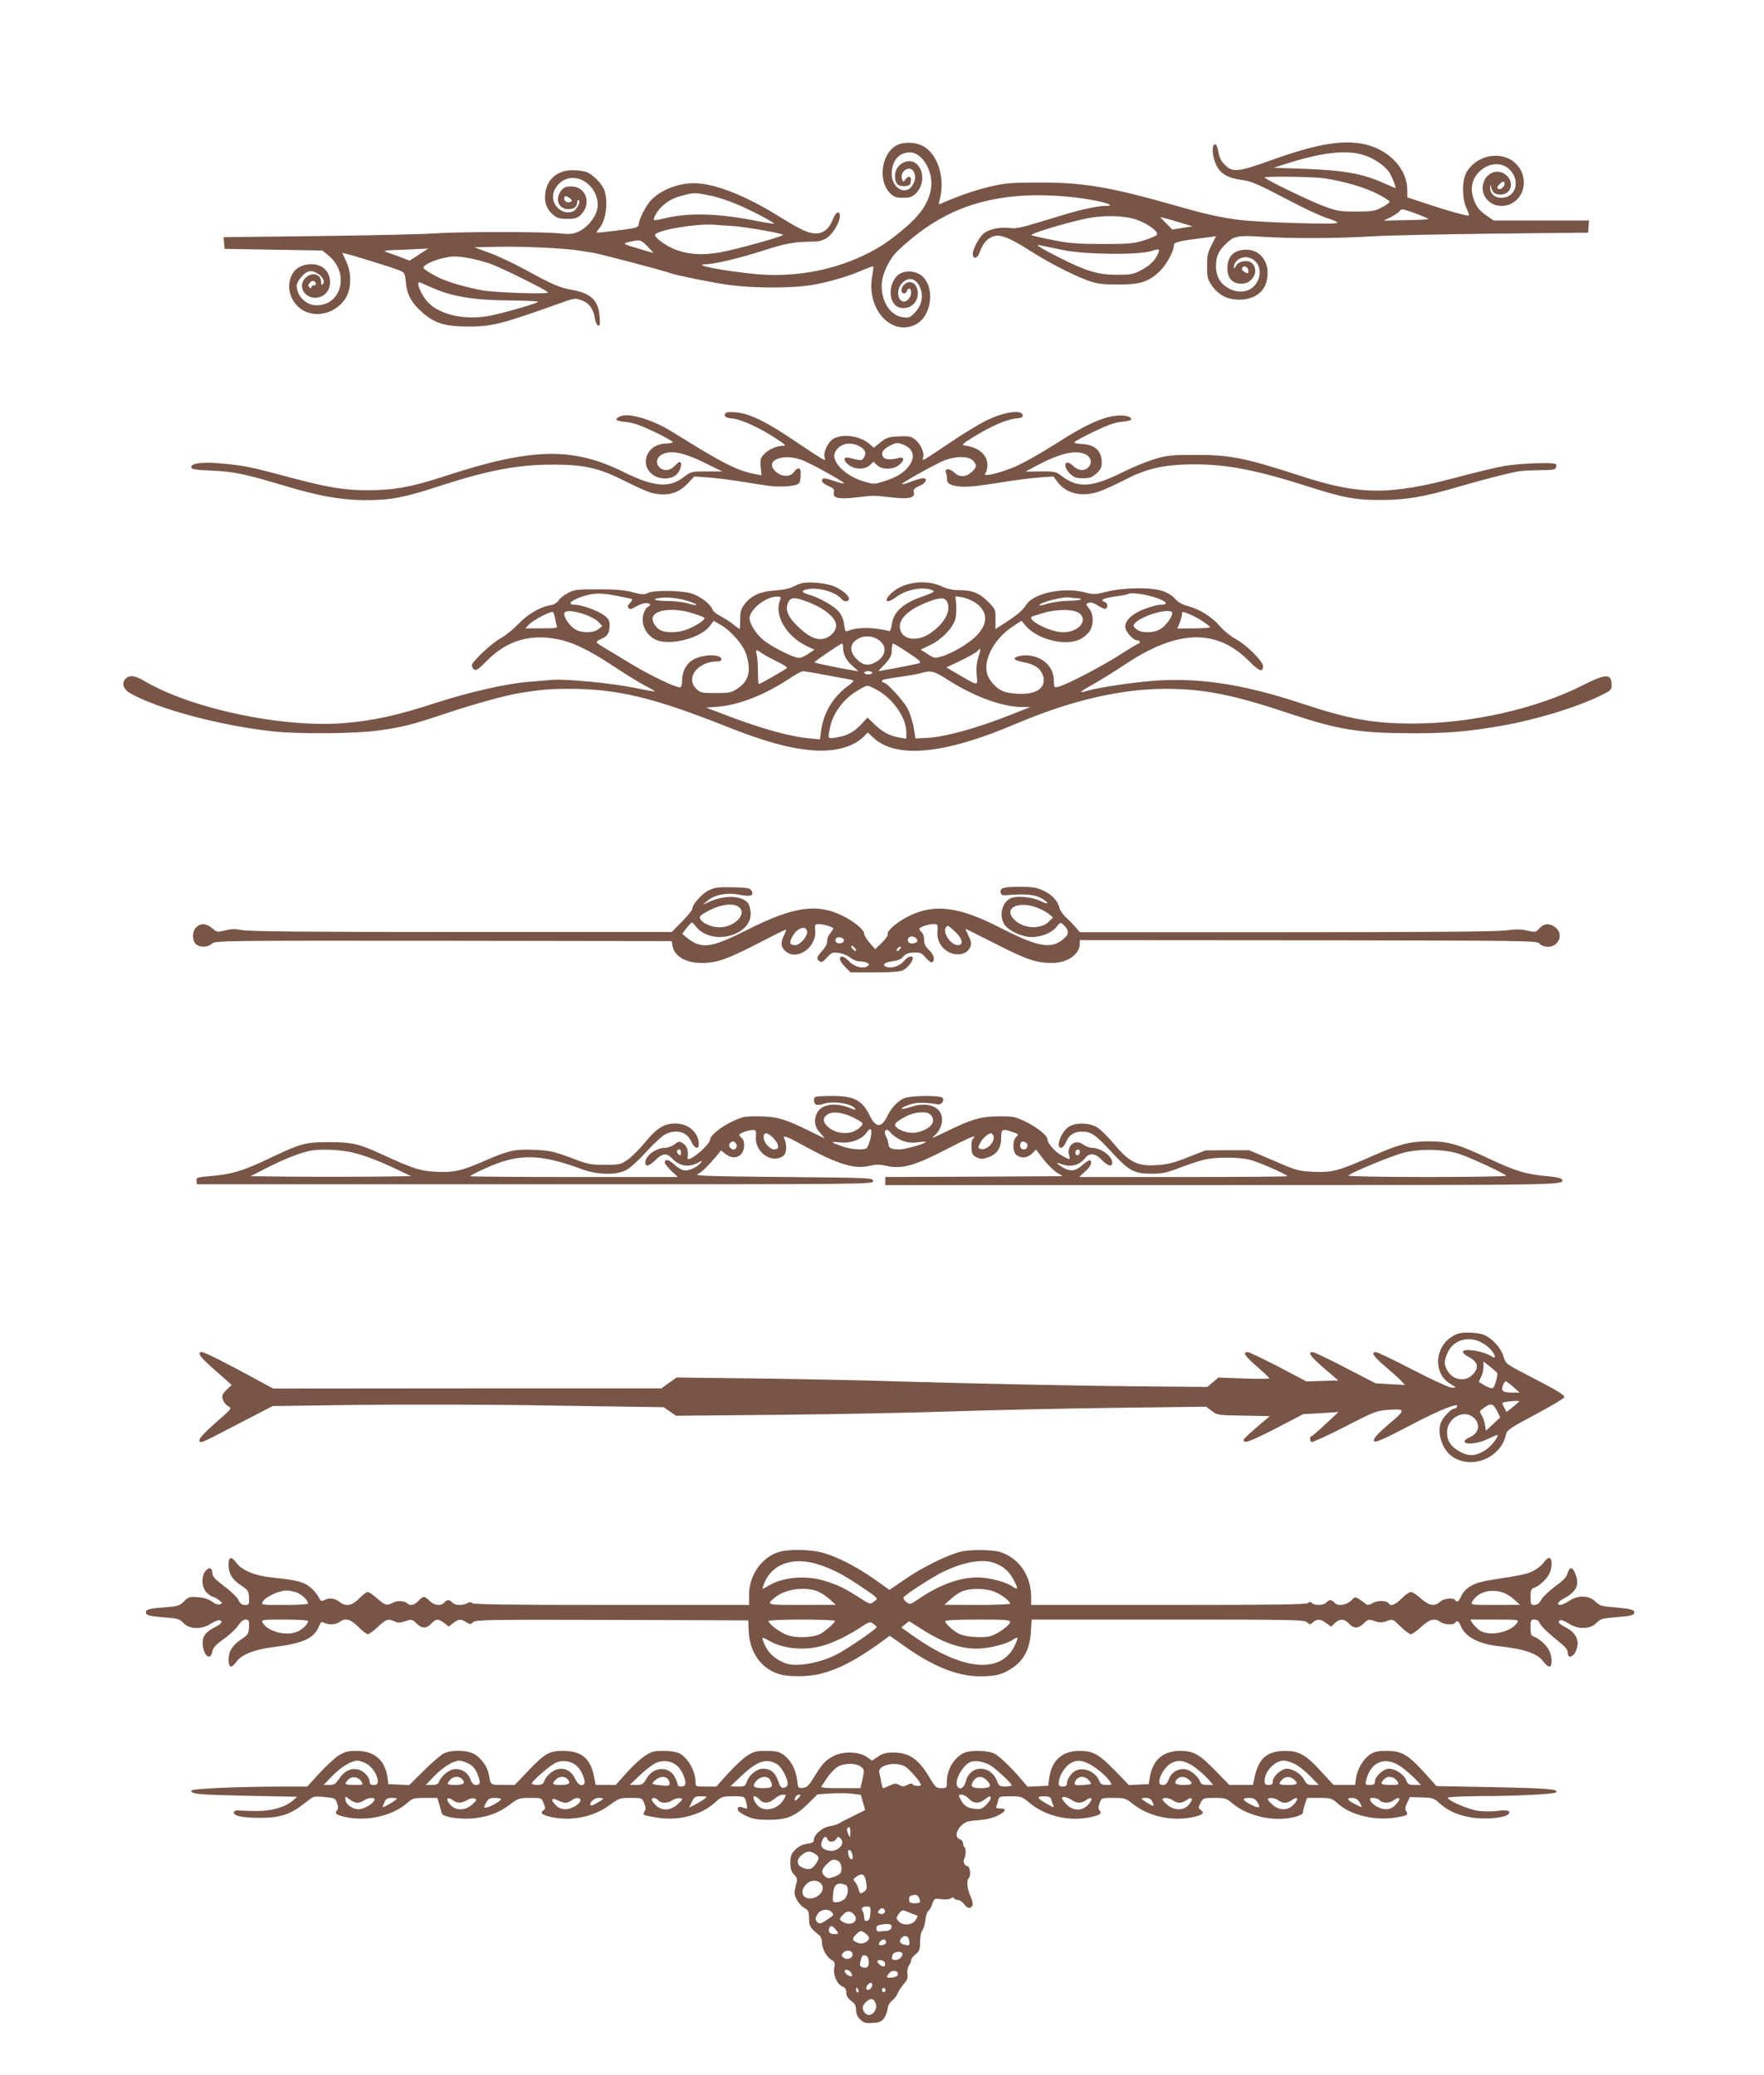
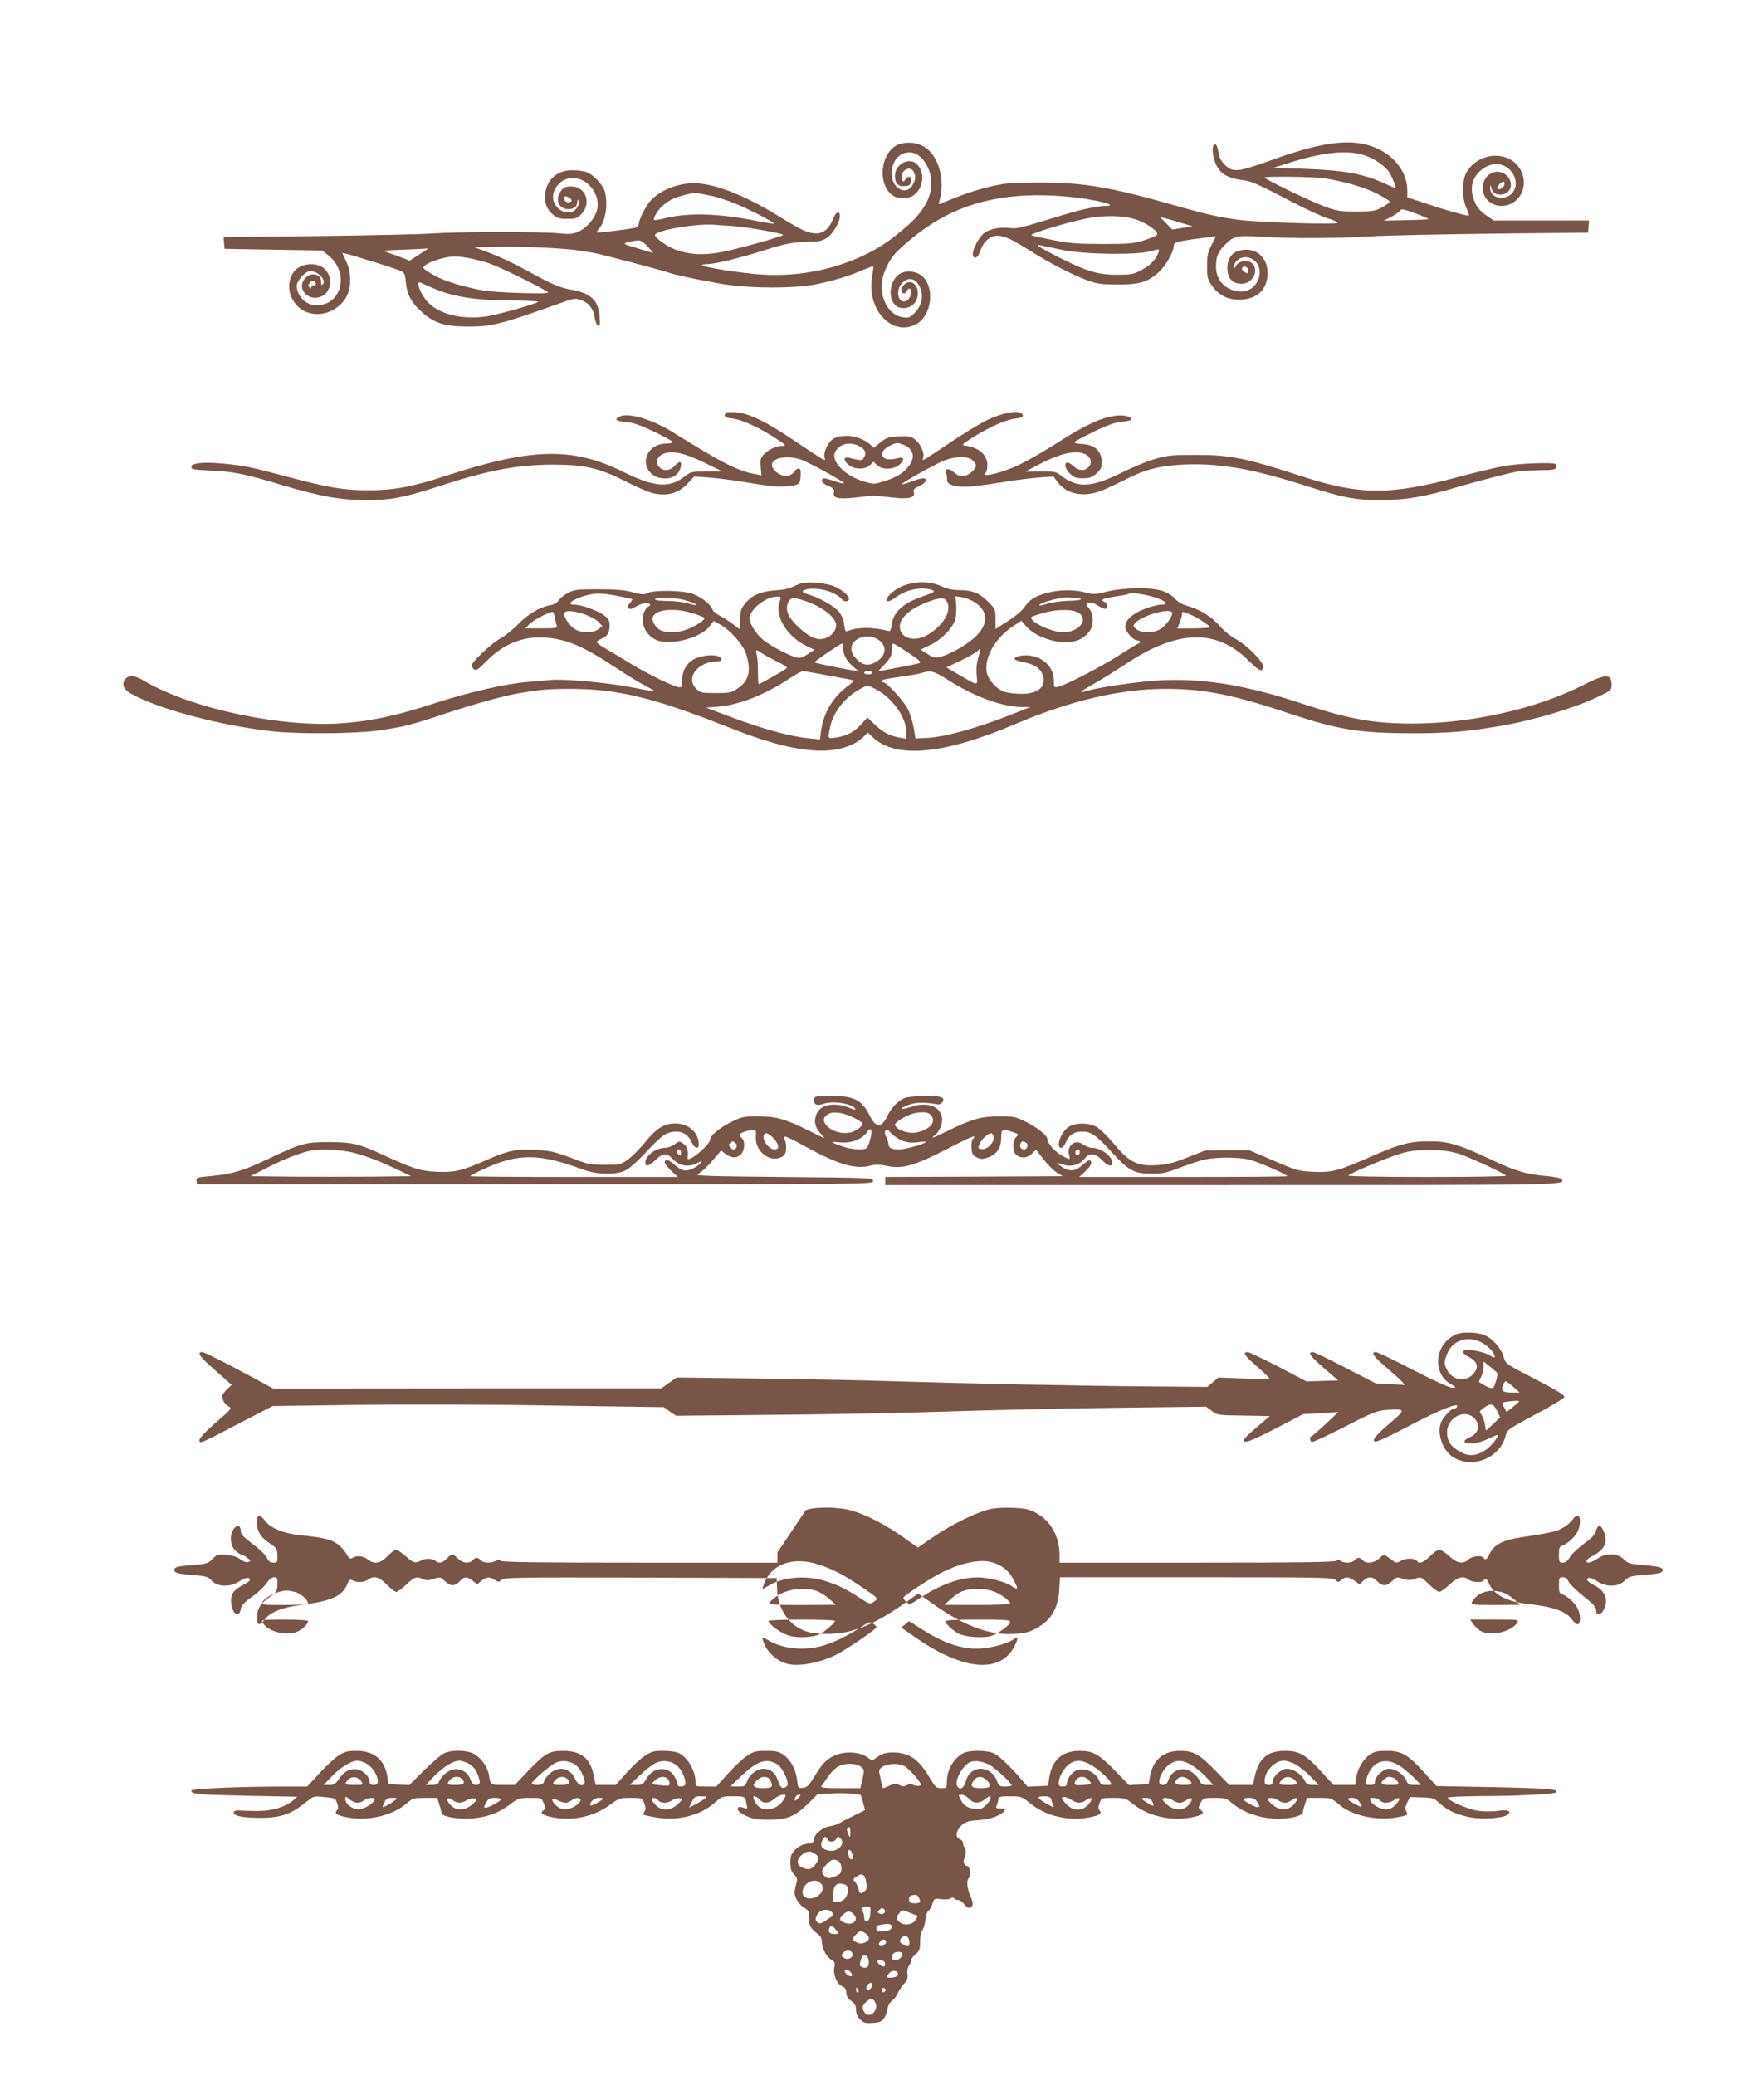
<svg xmlns="http://www.w3.org/2000/svg" version="1.0" width="1088pt" height="1280pt" viewBox="0 0 1088 1280" preserveAspectRatio="xMidYMid meet">
  <g transform="translate(0,1280) scale(0.1,-0.1)" fill="#795548" stroke="none">
    <path d="M5522 11899 c-88 -57 -106 -217 -32 -291 24 -23 37 -28 80 -28 43 0 56 5 80 28 52 52 51 145 -2 185 -49 37 -128 -10 -128 -76 0 -49 19 -69 60 -65 30 2 35 7 38 31 4 31 -14 36 -34 10 -12 -17 -13 -17 -20 0 -19 51 51 94 73 45 13 -28 9 -52 -11 -84 -41 -62 -126 -14 -126 72 0 82 44 134 112 134 72 0 140 -106 132 -206 -7 -86 -54 -165 -150 -249 -105 -91 -172 -136 -277 -185 -198 -92 -428 -131 -652 -111 -200 19 -408 59 -310 61 54 1 207 38 355 85 138 45 191 54 316 55 26 0 54 9 75 23 36 24 79 96 79 134 0 39 -26 26 -44 -22 -22 -56 -57 -85 -105 -85 -46 1 -90 21 -226 105 -210 131 -401 205 -525 205 -97 0 -203 -41 -263 -103 -31 -31 -77 -121 -77 -149 0 -10 -10 -20 -22 -23 -38 -9 -233 -33 -237 -29 -2 2 4 13 13 23 41 45 58 154 36 231 -11 40 -71 104 -113 119 -16 6 -54 11 -86 11 -93 0 -159 -56 -168 -144 -7 -55 9 -98 49 -131 24 -20 40 -25 87 -25 49 0 62 4 84 26 68 67 32 174 -59 174 -34 0 -47 -5 -63 -26 -40 -51 -16 -114 43 -114 36 0 56 15 56 43 0 10 4 15 10 12 13 -8 -14 -61 -35 -69 -35 -13 -67 -5 -96 23 -77 77 17 210 127 179 83 -22 139 -119 115 -198 -16 -53 -66 -109 -116 -130 -33 -14 -55 -16 -120 -9 -112 11 -624 10 -775 -1 -69 -5 -387 -12 -708 -16 l-583 -7 3 -36 3 -36 302 -5 301 -5 38 -31 c131 -106 83 -307 -74 -307 -65 0 -122 57 -122 122 0 24 44 78 71 86 46 15 118 -50 89 -79 -7 -7 -10 -2 -10 17 0 52 -68 62 -103 15 -47 -63 27 -139 104 -107 65 26 74 126 17 174 -52 44 -154 29 -190 -27 -38 -59 -31 -140 18 -196 78 -92 231 -74 304 36 37 57 40 153 7 226 l-26 56 27 -6 c49 -12 282 -84 321 -100 37 -15 38 -17 44 -73 6 -75 34 -128 97 -184 78 -70 141 -90 280 -91 153 -1 208 13 575 144 85 31 92 32 129 19 48 -17 74 -50 84 -108 4 -25 13 -46 21 -49 11 -4 13 8 9 57 -7 98 -53 142 -169 163 -76 13 -123 33 -292 126 -70 38 -169 85 -220 103 l-92 34 165 3 c140 3 405 -10 487 -24 12 -2 51 -9 86 -14 48 -9 408 -103 476 -126 45 -15 244 -55 346 -70 159 -23 408 -23 534 0 104 19 221 54 306 92 32 13 59 23 61 21 2 -2 -1 -28 -6 -58 -39 -202 117 -377 268 -300 96 49 121 220 43 295 -40 39 -117 42 -155 7 -50 -47 -58 -139 -15 -182 28 -28 84 -25 114 6 45 44 28 135 -25 135 -24 0 -50 -26 -50 -51 0 -22 25 -26 34 -4 9 24 26 18 26 -9 0 -26 -23 -56 -44 -56 -42 0 -50 77 -11 115 40 41 87 28 111 -31 21 -50 9 -108 -32 -151 -31 -32 -38 -35 -75 -30 -76 10 -132 94 -131 195 0 67 45 163 99 215 223 211 445 313 741 338 139 12 329 1 472 -27 94 -19 125 -34 68 -34 -47 0 -150 -22 -258 -55 -276 -84 -284 -87 -335 -81 -60 6 -119 -6 -154 -31 -30 -22 -71 -97 -71 -130 0 -32 28 -29 40 5 20 53 35 75 65 94 50 31 103 14 249 -79 104 -67 262 -149 347 -180 65 -24 89 -27 194 -28 138 0 189 16 259 83 40 39 86 122 86 158 0 21 24 27 208 50 l52 7 -27 -54 c-24 -45 -28 -66 -28 -130 0 -70 3 -82 30 -121 44 -62 103 -90 182 -86 93 6 151 56 160 141 11 94 -46 167 -130 167 -75 0 -116 -40 -117 -113 0 -63 31 -97 88 -97 68 0 110 80 66 125 -25 25 -85 16 -101 -15 -7 -14 -13 -19 -13 -12 0 46 51 78 99 61 60 -21 79 -93 41 -154 -34 -55 -103 -69 -169 -35 -53 27 -81 74 -81 139 0 60 15 93 62 138 50 48 69 52 219 43 181 -12 467 -11 674 2 94 6 433 13 755 17 l585 6 3 38 3 37 -294 0 -294 0 -38 26 c-52 35 -72 61 -89 116 -18 59 -6 114 36 157 58 59 142 65 191 13 67 -70 35 -172 -54 -172 -41 0 -70 27 -68 65 1 20 1 20 6 0 8 -33 24 -45 59 -45 61 0 85 70 39 115 -48 49 -125 26 -146 -44 -21 -71 34 -141 111 -141 111 0 175 123 117 225 -67 118 -252 111 -330 -14 -31 -50 -31 -167 -1 -228 13 -27 17 -43 10 -43 -20 0 -157 39 -268 77 l-108 36 0 42 c0 122 -93 233 -232 277 -140 43 -312 17 -613 -92 -198 -71 -232 -75 -280 -27 -24 24 -35 46 -40 80 -5 30 -12 47 -21 47 -23 0 -17 -79 9 -130 26 -53 70 -78 156 -90 63 -9 85 -18 321 -141 80 -42 173 -84 207 -95 35 -10 63 -23 63 -28 0 -13 -483 2 -610 18 -122 17 -200 34 -365 81 -423 121 -590 150 -860 149 -182 0 -210 -2 -312 -26 -93 -22 -195 -58 -302 -105 -11 -5 -13 -1 -7 18 39 135 -8 290 -103 339 -53 27 -126 26 -169 -1z m2884 -54 c66 -19 138 -68 164 -110 19 -31 43 -95 36 -95 -2 0 -32 13 -68 29 -131 60 -251 81 -498 90 l-185 6 75 24 c218 70 370 88 476 56z m-236 -145 c121 -19 245 -55 324 -95 43 -22 78 -44 77 -50 0 -5 -22 -21 -49 -35 -42 -22 -59 -25 -157 -25 -99 0 -119 3 -197 32 -85 31 -368 168 -368 178 0 9 304 5 370 -5z m1110 -34 c0 -19 -27 -39 -40 -31 -8 5 -6 13 6 26 20 22 34 25 34 5z m-4902 -72 c42 -8 115 -32 162 -52 89 -37 227 -109 234 -121 2 -3 -46 4 -107 16 -229 47 -422 52 -565 17 -35 -9 -66 -14 -68 -11 -8 8 22 60 48 83 39 36 71 53 128 68 71 19 76 19 168 0z m-863 -17 c13 -10 15 -16 6 -21 -17 -11 -41 0 -41 19 0 19 11 19 35 2z m5217 -94 c43 -16 78 -31 78 -34 0 -3 -62 -6 -137 -7 l-138 -3 42 21 c23 12 47 28 54 36 15 18 10 19 101 -13z m-1712 -42 c65 -24 127 -72 116 -89 -4 -6 -39 -22 -79 -34 -64 -21 -92 -23 -257 -23 -153 0 -206 4 -305 24 -66 13 -126 27 -133 30 -15 8 208 76 338 103 111 23 244 19 320 -11z m265 -16 l70 -21 -62 -10 -62 -10 -38 38 -38 39 30 -7 c17 -4 62 -17 100 -29z m-2768 -19 c80 -5 313 -46 313 -55 0 -9 -286 -89 -385 -107 -108 -20 -196 -15 -278 16 -54 20 -127 72 -127 90 0 28 245 71 360 64 25 -2 77 -6 117 -8z m-523 -126 c21 -22 37 -40 35 -40 -2 0 -47 13 -99 29 -97 29 -97 29 -25 44 42 9 51 6 89 -33z m2561 -22 c142 -29 469 -32 548 -6 50 17 55 13 33 -30 -19 -36 -51 -65 -106 -93 -38 -20 -60 -24 -140 -24 -117 0 -190 22 -358 107 -121 61 -158 86 -112 74 14 -3 75 -16 135 -28z m-3929 -1 c-10 -7 -37 -24 -59 -39 l-41 -26 -45 18 c-25 9 -64 24 -86 31 -39 14 -35 14 100 19 77 3 142 7 145 7 3 1 -3 -4 -14 -10z m276 -51 c40 -8 98 -24 128 -35 85 -33 350 -165 350 -175 0 -12 -328 -1 -405 13 -124 24 -223 54 -290 89 -38 21 -71 42 -73 49 -4 15 49 43 113 59 67 16 90 16 177 0z m4798 -77 c0 -17 -3 -18 -20 -9 -20 11 -25 22 -14 33 11 11 34 -5 34 -24z m-5752 -77 c2 -7 -3 -12 -12 -12 -9 0 -16 -5 -16 -12 0 -9 -3 -9 -12 0 -8 8 -8 15 2 27 14 17 31 16 38 -3z m727 -31 c119 -51 254 -73 462 -74 101 -1 183 -5 183 -8 0 -8 -195 -65 -290 -85 -148 -31 -304 -1 -383 74 -48 45 -89 144 -54 129 6 -3 44 -19 82 -36z" />
    <path d="M4478 10254 c-19 -19 -5 -32 41 -36 56 -6 164 -55 266 -122 61 -40 67 -46 42 -46 -39 0 -88 -23 -116 -53 -20 -22 -23 -33 -19 -77 l5 -52 -36 7 c-113 21 -200 65 -511 259 -122 77 -272 122 -324 98 -41 -18 -31 -29 34 -35 45 -4 89 -19 175 -60 63 -31 115 -59 115 -64 0 -4 -21 -9 -46 -9 -111 -4 -162 -122 -82 -189 42 -35 118 -35 153 0 24 23 35 75 17 75 -5 0 -19 -11 -32 -25 -28 -30 -70 -33 -95 -5 -24 27 -13 64 25 80 54 23 130 7 253 -53 l112 -55 -96 0 c-94 0 -96 0 -142 -35 -90 -69 -184 -61 -372 32 -313 155 -566 149 -1095 -24 -207 -68 -319 -89 -480 -89 -150 0 -249 17 -500 84 -217 58 -262 68 -391 80 -122 12 -199 4 -199 -20 0 -15 16 -18 128 -23 135 -6 202 -20 456 -96 213 -63 339 -85 491 -86 154 0 235 15 450 85 303 99 487 134 705 134 195 0 284 -20 450 -104 63 -32 133 -63 155 -69 93 -25 167 -7 226 56 l41 44 86 -6 c48 -4 139 -15 202 -25 184 -30 192 -31 250 -31 30 0 69 4 85 9 27 8 30 13 33 55 2 36 -1 47 -12 47 -8 0 -19 -6 -23 -14 -24 -40 -78 -42 -120 -3 -72 66 45 114 165 69 54 -21 248 -128 257 -142 3 -5 -20 0 -51 10 -69 24 -84 25 -84 4 0 -9 17 -23 40 -32 32 -14 38 -21 33 -39 -8 -36 29 -44 139 -31 110 13 99 13 216 0 114 -13 150 -3 137 38 -3 10 9 21 35 32 41 17 55 48 23 48 -10 0 -42 -9 -72 -20 -29 -12 -55 -19 -58 -16 -6 5 179 109 252 142 72 31 156 33 185 4 26 -26 25 -42 -3 -68 -38 -36 -78 -38 -111 -7 -31 29 -63 27 -51 -3 4 -9 7 -27 6 -40 -1 -27 30 -41 97 -44 51 -1 96 4 272 32 63 10 154 21 201 25 l86 6 28 -37 c54 -70 151 -92 256 -55 30 10 99 42 154 70 129 67 227 91 380 96 225 7 415 -28 750 -135 223 -71 297 -85 455 -84 151 0 267 20 467 79 150 44 336 92 388 99 22 3 80 5 128 6 69 0 89 3 94 15 3 9 3 19 -1 22 -12 13 -223 5 -316 -11 -52 -9 -180 -40 -285 -68 -424 -114 -609 -113 -975 7 -340 111 -437 130 -650 129 -149 0 -173 -3 -253 -27 -48 -15 -131 -49 -185 -76 -198 -99 -283 -105 -387 -25 -33 25 -42 27 -128 26 l-92 -1 61 33 c146 78 242 102 304 76 38 -16 49 -53 25 -80 -25 -28 -64 -25 -96 6 -50 48 -69 2 -20 -47 25 -24 37 -29 80 -29 42 0 56 5 83 29 26 23 33 37 33 68 0 74 -43 112 -131 115 -23 1 -40 6 -37 11 3 5 58 35 121 65 82 40 131 57 169 60 29 3 56 8 58 13 11 17 -38 31 -90 25 -86 -9 -194 -58 -360 -165 -117 -74 -227 -136 -285 -158 -101 -40 -187 -56 -162 -31 7 7 12 29 12 49 0 64 -54 110 -140 121 -21 3 -14 10 50 50 108 67 205 110 262 116 38 4 48 8 46 21 -7 37 -121 20 -233 -37 -38 -19 -135 -78 -215 -132 -184 -123 -174 -117 -166 -92 9 28 -16 84 -50 111 -25 20 -38 22 -101 19 -63 -3 -76 -7 -113 -37 l-41 -33 -22 20 c-58 53 -169 70 -228 35 -32 -19 -63 -85 -53 -115 5 -18 4 -19 -18 -7 -12 7 -86 55 -163 107 -172 117 -279 170 -360 178 -33 3 -63 3 -67 -2z m830 -211 c30 -19 36 -36 22 -63 -12 -23 -18 -23 -92 -4 -37 9 -38 -17 -2 -45 36 -28 100 -28 130 0 l22 21 21 -21 c29 -29 99 -29 135 0 36 28 35 54 -1 44 -53 -13 -85 -11 -97 8 -15 23 1 47 47 70 31 16 43 17 69 8 72 -25 88 -78 43 -137 -32 -42 -77 -69 -153 -93 -62 -19 -63 -19 -127 0 -115 35 -203 126 -174 181 28 54 98 68 157 31z" />
    <path d="M4940 9201 c-14 -4 -39 -15 -55 -23 -17 -9 -64 -18 -105 -20 -89 -6 -146 -31 -187 -84 -23 -30 -27 -47 -28 -95 0 -33 -1 -59 -3 -59 -2 0 -20 13 -40 29 -20 16 -56 39 -79 51 -23 12 -45 29 -48 39 -9 30 -68 78 -120 97 -61 23 -245 26 -283 5 -19 -10 -34 -9 -90 6 -50 13 -103 18 -212 18 -131 0 -149 -2 -187 -23 -24 -12 -50 -33 -58 -46 -9 -14 -29 -26 -49 -29 -64 -10 -142 -56 -200 -117 -31 -32 -80 -72 -108 -87 -55 -30 -178 -145 -178 -167 0 -8 6 -19 14 -25 12 -10 26 -1 78 52 104 106 224 154 363 144 132 -10 233 -53 437 -188 68 -45 149 -95 182 -111 32 -16 56 -31 55 -33 -2 -1 -56 8 -119 21 -143 30 -433 58 -520 50 -36 -3 -99 -9 -140 -12 -132 -10 -359 -61 -570 -129 -239 -78 -386 -110 -563 -125 -377 -32 -944 87 -1236 259 -58 35 -92 39 -116 15 -27 -28 -15 -66 30 -91 168 -96 555 -199 875 -234 165 -18 507 -15 655 5 153 22 201 34 417 106 164 55 366 111 448 124 140 23 191 27 315 27 291 0 515 -54 955 -228 235 -94 388 -137 530 -150 140 -14 261 17 328 84 l24 25 32 -30 c141 -134 439 -106 881 83 339 144 647 216 925 216 237 0 418 -36 775 -156 293 -97 419 -117 745 -118 220 0 339 10 538 44 217 37 466 112 619 186 68 33 73 37 73 67 0 73 -33 72 -180 -2 -283 -143 -679 -233 -1035 -235 -249 -1 -401 26 -691 122 -366 122 -646 164 -929 141 -137 -12 -326 -40 -395 -60 -62 -18 -57 -11 30 38 47 26 141 85 209 130 317 209 556 214 753 16 65 -65 88 -74 88 -33 0 30 -102 132 -168 167 -31 17 -76 53 -99 81 -48 56 -125 104 -198 123 -33 9 -59 24 -78 45 -16 19 -49 39 -78 48 -70 24 -243 21 -344 -5 -71 -18 -79 -18 -138 -3 -127 32 -308 -5 -355 -74 -27 -40 -52 -62 -124 -109 l-68 -44 0 62 c0 59 -1 62 -47 108 -53 53 -97 70 -182 70 -35 0 -70 8 -98 21 -94 46 -229 32 -305 -31 -62 -51 -47 -83 16 -35 60 45 149 66 214 49 12 -4 22 -9 22 -13 0 -3 -36 -19 -80 -34 -110 -39 -168 -92 -178 -162 -4 -27 -11 -49 -15 -48 -104 25 -191 26 -253 3 -20 -8 -22 -5 -27 36 -2 25 -15 58 -30 77 -27 36 -116 87 -184 108 -48 14 -54 24 -20 33 65 17 179 -13 216 -57 15 -19 37 -22 46 -6 10 16 -31 55 -83 79 -50 24 -169 35 -212 21z m-1131 -77 c47 -9 88 -18 90 -20 2 -2 -4 -13 -14 -24 -14 -15 -16 -23 -7 -32 8 -8 20 -5 45 11 19 11 46 21 61 21 28 0 35 -14 12 -23 -8 -3 -19 -21 -26 -41 -24 -74 27 -157 106 -172 101 -19 258 31 304 97 l22 29 39 -22 c68 -38 145 -127 163 -188 30 -101 14 -161 -55 -207 -39 -26 -50 -28 -136 -28 -87 0 -94 2 -119 27 -68 67 10 168 130 168 36 0 34 27 -4 35 -40 9 -112 -3 -148 -26 -40 -24 -65 -73 -65 -126 0 -27 -5 -43 -13 -43 -31 0 -192 78 -305 147 -68 41 -143 87 -166 100 -24 14 -43 28 -43 33 0 4 14 13 30 20 37 15 50 37 50 84 0 28 -7 40 -35 61 -36 28 -139 65 -181 65 -55 0 -15 33 66 56 62 17 100 17 199 -2z m3283 0 c91 -23 130 -54 68 -54 -16 0 -60 -11 -97 -25 -75 -27 -123 -70 -123 -111 0 -28 49 -84 74 -84 9 0 16 -4 16 -10 0 -5 -4 -10 -8 -10 -5 0 -57 -32 -118 -71 -111 -71 -326 -183 -376 -195 -27 -6 -28 -5 -28 37 0 80 -59 142 -147 155 -44 6 -101 -6 -94 -22 2 -5 27 -14 56 -19 65 -13 98 -35 115 -74 29 -72 -23 -121 -129 -121 -35 0 -81 5 -103 12 -49 14 -103 73 -112 122 -17 88 52 210 158 280 l56 37 29 -34 c75 -85 252 -126 339 -77 21 12 46 35 55 50 23 39 22 101 -3 133 -25 31 -25 33 -1 40 11 3 35 -6 55 -20 20 -13 41 -21 46 -18 15 9 12 35 -5 41 -37 15 -14 24 105 41 19 3 37 7 39 9 10 9 77 3 133 -12z m-2850 -31 c26 -8 50 -18 53 -23 3 -5 -18 -2 -47 7 -30 9 -87 16 -130 16 -78 0 -107 12 -45 19 47 6 115 -2 169 -19z m568 1 c-35 -91 41 -219 165 -279 l48 -23 -41 -27 c-31 -20 -48 -26 -68 -21 -48 13 -154 67 -203 106 -54 43 -97 117 -86 150 18 57 105 119 167 120 25 0 27 -2 18 -26z m1202 -9 c80 -53 86 -125 15 -202 -44 -48 -154 -114 -222 -133 -40 -11 -45 -10 -84 16 l-42 27 60 29 c67 32 134 100 152 155 6 19 9 60 7 90 l-5 55 41 -6 c23 -4 58 -18 78 -31z m630 25 c17 0 28 -3 24 -7 -4 -5 -40 -9 -79 -9 -40 -1 -96 -9 -124 -17 -29 -9 -53 -14 -53 -11 0 18 155 57 188 48 8 -2 28 -4 44 -4z m-1681 -15 c105 -36 183 -93 195 -142 8 -30 -19 -71 -58 -87 -49 -21 -100 -2 -168 61 -68 63 -89 108 -70 154 14 34 35 37 101 14z m879 -4 c30 -56 -13 -137 -104 -198 -87 -59 -186 -36 -186 44 0 49 55 101 151 141 87 37 124 40 139 13z m-1574 -72 c38 -11 73 -25 78 -29 11 -11 -56 -55 -113 -75 -52 -18 -120 -20 -156 -3 -31 14 -58 60 -48 83 17 46 130 57 239 24z m2394 -4 c51 -46 -10 -115 -103 -115 -75 0 -219 71 -194 96 1 1 34 12 72 23 89 26 194 24 225 -4z m-3237 -27 c3 -18 8 -40 11 -49 6 -13 -7 -15 -94 -15 l-100 0 23 24 c23 26 135 84 147 77 4 -3 10 -19 13 -37z m184 22 c33 -12 71 -32 84 -46 l24 -26 -24 -19 c-31 -25 -106 -25 -145 0 -33 22 -66 68 -66 94 0 24 50 23 127 -3z m3623 8 c0 -24 -40 -78 -72 -98 -43 -26 -117 -27 -149 -1 -20 16 -22 21 -9 36 41 50 230 101 230 63z m187 -50 c23 -15 44 -32 47 -36 2 -4 -42 -8 -99 -8 l-104 -1 15 35 c7 19 14 43 14 53 0 18 2 18 43 2 23 -9 61 -29 84 -45z m-2000 -114 c55 -35 50 -98 -9 -134 -49 -30 -84 -26 -124 14 -51 51 -43 103 19 131 36 16 80 12 114 -11z m-217 -48 c0 -42 19 -80 58 -114 l37 -33 -40 7 c-65 10 -228 44 -232 48 -4 4 159 115 170 116 4 0 7 -11 7 -24z m394 -27 c88 -58 95 -67 64 -73 -44 -10 -173 -35 -207 -40 l-34 -6 42 45 c34 37 41 52 41 85 0 22 4 40 9 40 5 0 43 -23 85 -51z m440 -34 c-10 -34 -14 -69 -10 -109 7 -69 12 -69 -108 1 l-79 46 90 43 c49 24 96 50 103 59 20 24 21 14 4 -40z m-1334 25 c16 -11 59 -34 95 -52 37 -17 63 -34 58 -39 -10 -10 -165 -99 -173 -99 -3 0 -5 33 -5 72 0 40 -3 88 -7 106 -9 38 -6 39 32 12z m340 -124 c41 -8 107 -20 145 -27 39 -6 74 -14 78 -16 4 -3 -9 -17 -30 -32 -95 -69 -154 -167 -169 -281 l-7 -51 -71 7 c-106 10 -277 56 -464 126 l-167 63 76 6 c128 11 287 73 439 174 36 24 72 44 80 44 8 1 48 -5 90 -13z m340 4 c0 -5 -11 -10 -25 -10 -14 0 -25 5 -25 10 0 6 11 10 25 10 14 0 25 -4 25 -10z m462 -41 c164 -105 335 -168 457 -170 l56 0 -100 -40 c-228 -91 -427 -146 -544 -151 l-65 -3 -10 65 c-7 36 -22 88 -36 115 -23 48 -130 165 -150 165 -6 0 -10 4 -10 9 0 9 12 12 140 30 41 6 89 15 105 20 55 17 78 11 157 -40z m-427 -68 c96 -55 175 -171 175 -257 l0 -41 -45 8 c-61 11 -102 34 -152 82 l-43 41 -37 -41 c-46 -49 -89 -72 -154 -82 -56 -9 -55 -10 -38 68 16 77 76 160 149 209 34 23 70 42 79 42 9 0 39 -13 66 -29z" />
-     <path d="M4371 7308 c-42 -21 -101 -87 -101 -114 0 -8 -29 -43 -63 -78 l-64 -65 -1299 0 c-931 0 -1314 3 -1351 12 -41 8 -64 8 -103 -2 -48 -12 -51 -12 -81 13 -37 31 -72 33 -99 6 -26 -26 -26 -81 -2 -103 25 -23 74 -21 99 2 20 19 51 19 1428 18 l1408 -2 4 -25 c10 -67 79 -109 178 -110 103 0 161 22 415 154 58 30 106 53 108 51 2 -2 -4 -17 -12 -34 -24 -45 -20 -76 12 -101 72 -57 190 29 180 131 -3 36 -2 39 23 39 28 0 89 -19 89 -27 0 -3 -9 -17 -20 -31 -12 -14 -20 -36 -18 -47 2 -13 -10 -37 -30 -59 -36 -41 -38 -49 -18 -65 12 -10 21 -5 46 22 29 32 35 34 73 29 23 -3 55 -16 70 -28 17 -14 42 -24 60 -24 18 0 39 -5 47 -10 13 -9 13 -11 0 -20 -26 -18 -83 -3 -112 30 -15 16 -35 30 -43 30 -25 0 -17 -30 18 -65 l33 -33 150 0 c104 0 157 4 175 14 26 13 59 54 59 74 0 19 -32 10 -51 -14 -24 -31 -72 -50 -105 -42 -39 10 -23 30 31 37 33 4 53 12 66 28 14 17 30 24 65 25 41 2 49 -2 74 -32 16 -19 33 -31 39 -28 20 13 11 48 -19 76 -22 21 -30 37 -30 63 0 19 -7 40 -15 47 -8 7 -15 16 -15 20 0 11 57 30 89 30 25 0 26 -2 23 -45 -5 -56 24 -106 74 -130 44 -21 97 -13 119 18 20 28 19 45 -4 90 -10 20 -17 37 -15 37 3 0 86 -42 187 -93 189 -96 249 -117 345 -117 96 0 172 53 172 120 l0 21 1409 -1 c1375 -2 1410 -2 1427 -21 10 -11 30 -19 51 -19 68 0 99 78 47 119 -36 28 -70 26 -99 -5 -23 -25 -26 -26 -75 -14 -38 9 -70 9 -132 1 -55 -8 -486 -11 -1355 -11 l-1273 0 -23 27 c-12 15 -38 42 -59 61 -20 18 -39 45 -43 60 -11 45 -46 84 -99 108 -42 20 -67 24 -146 24 -102 0 -124 -7 -118 -36 3 -14 11 -18 33 -16 112 10 171 5 213 -16 23 -12 42 -27 42 -32 0 -5 -18 0 -40 11 -47 25 -144 35 -182 20 -58 -22 -80 -112 -41 -166 28 -39 109 -75 167 -75 61 0 125 27 154 65 21 27 23 27 42 10 29 -26 34 -52 14 -73 -80 -81 -159 -70 -398 52 -260 134 -411 154 -571 75 -70 -34 -137 -92 -130 -111 3 -8 -13 -31 -36 -53 l-41 -40 -34 39 c-19 22 -34 47 -34 57 0 23 -59 73 -129 108 -159 81 -305 60 -589 -83 -229 -115 -284 -123 -377 -49 l-27 23 26 35 c15 19 30 35 33 35 3 0 14 -11 25 -25 93 -119 338 -62 338 79 0 23 -7 51 -15 63 -34 48 -138 54 -232 14 l-48 -21 30 25 c45 37 120 51 196 36 69 -14 93 -5 73 27 -9 14 -29 17 -115 19 -89 2 -110 -1 -148 -19z m178 -98 c69 -37 -12 -130 -113 -130 -45 0 -103 25 -116 50 -8 15 -3 22 28 40 77 46 160 63 201 40z m1843 -7 c26 -9 60 -27 75 -39 l28 -23 -26 -26 c-49 -50 -158 -44 -213 12 -69 69 19 118 136 76z m-502 -149 c46 -42 55 -84 18 -84 -46 0 -100 85 -71 113 9 10 10 10 53 -29z m-912 0 c4 -29 -44 -84 -73 -84 -33 0 -39 14 -20 49 29 57 87 78 93 35z m678 -63 c-4 -6 -18 -11 -32 -11 -29 0 -35 36 -6 43 21 5 47 -17 38 -32z m-451 9 c0 -18 -33 -26 -47 -12 -6 6 -7 15 -3 22 10 16 50 8 50 -10z m75 -62 c0 -6 -7 -5 -15 2 -8 7 -15 17 -15 22 0 6 7 5 15 -2 8 -7 15 -17 15 -22z m270 7 c-7 -9 -15 -13 -17 -11 -7 7 7 26 19 26 6 0 6 -6 -2 -15z" />
    <path d="M5027 6033 c-12 -12 -7 -41 8 -47 8 -3 27 -1 41 4 57 22 178 4 199 -29 4 -8 -6 -7 -29 3 -97 40 -185 25 -210 -36 -18 -43 -10 -81 24 -118 16 -17 26 -30 24 -30 -3 0 -44 20 -92 44 -147 73 -204 90 -312 90 -86 1 -101 -2 -160 -30 -75 -35 -140 -88 -140 -113 0 -27 -105 -121 -135 -121 -3 0 -5 6 -4 13 5 41 -3 68 -27 83 -24 16 -26 16 -54 -5 -16 -11 -41 -21 -55 -21 -60 0 -125 -48 -125 -92 0 -28 25 -21 63 17 41 41 69 44 100 12 46 -50 102 -60 160 -30 30 15 31 15 18 -1 -20 -24 -65 -46 -95 -46 -16 0 -42 14 -66 36 -36 33 -60 38 -60 12 0 -6 18 -28 40 -50 l41 -38 -641 0 c-352 0 -640 2 -640 5 0 3 39 24 86 45 210 97 340 96 609 -4 88 -32 199 -35 260 -7 25 11 75 55 129 114 48 53 103 103 121 111 70 34 135 13 161 -50 16 -37 44 -46 44 -14 0 74 -63 130 -145 130 -69 0 -117 -30 -188 -118 -32 -39 -80 -87 -105 -105 -45 -31 -51 -32 -142 -32 -88 0 -104 3 -210 44 -100 37 -128 44 -216 48 -121 7 -171 -4 -305 -63 -149 -66 -196 -77 -308 -72 -100 5 -142 19 -334 107 -144 66 -182 75 -322 76 -154 0 -174 -5 -386 -106 -154 -73 -224 -93 -357 -104 -77 -7 -83 -9 -80 -29 l3 -21 2085 0 c2078 0 2085 0 2085 20 0 20 -8 20 -555 25 -444 4 -550 7 -528 17 25 11 64 49 121 117 l24 30 28 -22 c35 -27 69 -28 95 -2 24 24 27 82 5 100 -8 7 -15 16 -15 20 0 10 56 30 84 30 19 0 21 -5 18 -42 -7 -86 83 -160 154 -127 23 11 30 21 32 51 2 21 -2 46 -8 58 -17 33 5 25 125 -41 202 -111 309 -143 400 -120 37 9 59 9 101 0 96 -22 172 -1 372 102 154 80 194 95 161 62 -5 -5 -9 -30 -7 -54 3 -37 7 -46 32 -58 26 -12 36 -12 70 0 55 19 81 58 81 120 0 54 6 58 66 38 44 -15 44 -15 25 -34 -22 -23 -21 -87 2 -108 27 -24 69 -21 97 7 l25 25 45 -59 c25 -32 62 -69 82 -82 l38 -23 -547 -3 -548 -2 0 -25 0 -25 2079 0 c2148 0 2116 -1 2093 37 -4 6 -43 14 -87 18 -132 11 -197 31 -363 109 -187 88 -250 106 -368 106 -118 0 -182 -17 -344 -88 -215 -95 -252 -105 -367 -100 -94 4 -104 7 -248 69 l-150 64 -135 0 -135 -1 -110 -43 c-88 -35 -127 -44 -192 -48 -117 -8 -168 18 -264 133 -41 49 -87 93 -109 104 -51 26 -125 26 -167 0 -48 -29 -85 -130 -48 -130 8 0 21 15 29 34 18 44 51 66 99 66 57 0 84 -19 183 -126 107 -117 138 -133 247 -134 65 0 92 6 168 35 50 19 117 42 149 50 73 19 219 19 290 1 56 -15 230 -91 230 -101 0 -3 -289 -5 -642 -5 l-642 0 37 34 c35 32 45 55 31 69 -4 4 -24 -9 -46 -28 -44 -40 -77 -44 -125 -15 -39 24 -43 33 -7 20 57 -22 112 -8 147 37 27 34 63 30 103 -12 36 -38 64 -46 64 -16 0 40 -70 91 -126 91 -14 0 -37 9 -53 20 -50 38 -106 -8 -86 -69 8 -27 1 -26 -49 3 -43 25 -86 75 -86 100 0 22 -68 76 -140 110 -59 28 -74 31 -160 30 -107 0 -165 -17 -310 -87 -98 -48 -111 -53 -90 -35 55 46 67 122 26 163 -35 34 -98 41 -169 17 -67 -22 -77 -11 -12 13 41 16 98 17 179 3 25 -4 46 29 26 42 -23 15 -196 12 -233 -4 -40 -17 -79 -59 -104 -110 -35 -74 -71 -74 -108 1 -47 97 -97 123 -233 123 -54 0 -102 -3 -105 -7z m238 -127 c30 -15 55 -31 55 -36 0 -18 -44 -50 -77 -56 -48 -9 -98 3 -133 32 -36 31 -38 57 -7 79 30 22 92 15 162 -19z m459 28 c26 -10 38 -41 26 -64 -18 -34 -87 -63 -137 -57 -47 5 -93 30 -93 50 0 14 64 54 108 67 34 10 75 12 96 4z m-356 -160 c-7 -27 -17 -52 -23 -56 -19 -14 -100 -8 -154 12 -72 26 -73 30 -9 23 65 -7 136 20 164 62 25 39 37 17 22 -41z m197 -10 c32 -12 59 -15 95 -10 27 4 50 5 50 2 0 -10 -127 -46 -161 -46 -51 0 -69 8 -69 34 -1 11 -7 32 -15 46 -9 17 -10 29 -3 37 7 9 16 5 34 -17 14 -16 45 -36 69 -46z m-794 15 c36 -39 38 -69 5 -69 -29 0 -66 43 -66 76 0 34 26 30 61 -7z m1356 15 c14 -38 -44 -95 -82 -80 -14 5 -14 8 0 35 14 29 51 61 68 61 4 0 10 -7 14 -16z m-1590 -45 c14 -14 6 -39 -12 -39 -21 0 -36 25 -23 38 15 15 21 15 35 1z m1792 2 c17 -11 7 -41 -13 -41 -19 0 -29 17 -22 35 6 17 15 18 35 6z m-4154 -60 c81 -20 164 -52 290 -112 l70 -34 -248 -3 c-136 -1 -358 -1 -495 0 l-247 3 110 56 c103 52 206 92 265 102 66 11 181 5 255 -12z m2025 -2 c0 -18 -2 -19 -15 -9 -15 12 -12 30 6 30 5 0 9 -10 9 -21z m2460 7 c0 -8 -4 -17 -9 -21 -12 -7 -24 12 -16 25 9 15 25 12 25 -4z m2345 -15 c77 -27 284 -124 284 -133 1 -5 -220 -8 -491 -8 -290 0 -488 4 -482 9 21 20 271 123 342 141 100 26 258 22 347 -9z" />
    <path d="M8952 4553 c-106 -69 -110 -227 -8 -288 40 -24 40 -25 12 -25 -16 0 -115 45 -241 110 -116 61 -220 110 -229 110 -33 0 -14 -29 62 -92 42 -36 86 -76 97 -88 l20 -23 -90 5 -90 5 -186 96 c-102 53 -193 97 -202 97 -34 0 -15 -27 70 -100 l87 -75 -98 -3 -98 -3 -173 91 c-96 49 -181 90 -189 90 -34 0 -21 -21 53 -86 44 -38 80 -72 80 -76 1 -4 -70 -4 -157 -1 l-157 6 -34 -29 -35 -29 -355 3 c-406 3 -1130 18 -1586 32 -170 6 -540 13 -821 17 l-511 6 -47 -33 -47 -34 -1197 0 -1197 -1 -85 46 c-188 103 -339 179 -354 179 -35 0 -12 -32 84 -115 l99 -88 -29 -27 c-17 -16 -30 -34 -29 -42 1 -27 16 -50 38 -63 23 -12 21 -14 -78 -100 -62 -54 -101 -96 -101 -107 0 -26 2 -25 243 101 l209 108 516 7 c291 4 819 3 1207 -4 l689 -10 38 -27 38 -26 633 6 c347 3 828 13 1067 21 239 8 690 18 1002 22 l567 7 35 -26 c33 -26 39 -27 196 -29 l162 -3 -81 -69 c-45 -38 -81 -73 -81 -78 0 -25 41 -10 197 70 l171 89 108 6 109 7 -80 -75 c-44 -41 -83 -75 -87 -75 -11 0 -10 -28 2 -35 5 -3 96 39 202 93 178 92 199 100 263 105 111 9 115 1 36 -66 -101 -86 -127 -115 -114 -128 8 -8 69 19 221 99 188 99 308 146 288 113 -4 -6 -13 -11 -20 -11 -14 0 -59 -45 -75 -77 -32 -63 2 -175 68 -219 122 -80 300 -6 330 139 5 25 27 40 181 122 96 51 176 99 178 106 3 15 -38 39 -242 145 -118 61 -120 63 -133 108 -15 51 -69 111 -120 132 -18 8 -61 14 -96 14 -52 0 -71 -5 -105 -27z m193 -38 c40 -23 75 -63 75 -85 0 -6 -11 -3 -25 6 -46 30 -165 49 -172 27 -2 -6 11 -20 29 -29 65 -33 74 -70 29 -115 -47 -46 -124 -31 -156 31 -19 37 -19 50 1 100 34 86 134 115 219 65z m89 -184 c6 -9 -10 -69 -22 -89 -8 -12 -34 -2 -90 33 -1 1 4 15 13 31 8 16 15 44 15 62 l0 34 40 -32 c22 -17 42 -35 44 -39z m100 -86 l39 -35 -44 0 c-60 0 -72 10 -60 43 6 15 14 27 18 27 5 -1 26 -16 47 -35z m36 -89 c0 -2 -18 -18 -39 -35 l-39 -31 -15 29 c-15 29 -14 30 12 34 39 6 81 8 81 3z m-136 -60 l19 -39 -44 -41 -44 -41 -6 37 c-3 20 -13 47 -21 60 -15 22 -14 24 16 45 41 30 57 26 80 -21z m-145 -40 c45 -41 33 -98 -25 -122 -20 -8 -33 -20 -31 -27 7 -21 90 -11 146 18 29 14 55 25 57 23 9 -9 -39 -70 -73 -92 -57 -37 -100 -41 -152 -14 -60 31 -86 68 -86 123 0 88 104 145 164 91z" />
-     <path d="M4795 3224 c-102 -36 -175 -145 -175 -261 l0 -63 -848 0 c-600 0 -851 3 -859 11 -8 8 -17 8 -31 0 -29 -16 -77 -14 -92 4 -7 8 -18 15 -25 15 -7 0 -18 -7 -25 -15 -19 -23 -63 -18 -90 10 -13 14 -29 25 -35 25 -6 0 -22 -11 -35 -25 -24 -26 -49 -32 -66 -16 -19 17 -60 20 -88 6 -41 -21 -48 -19 -99 25 -25 22 -51 40 -59 40 -8 0 -32 -18 -53 -40 -45 -46 -82 -52 -122 -20 -28 22 -64 26 -93 10 -16 -9 -22 -6 -34 17 -8 16 -27 40 -43 54 -44 41 -87 52 -250 69 -99 10 -181 44 -214 89 -32 43 -49 40 -49 -9 0 -57 21 -92 76 -129 44 -29 48 -34 50 -76 1 -42 0 -45 -25 -45 -19 0 -29 8 -39 29 -7 16 -46 55 -87 85 -57 43 -75 62 -75 81 0 34 -20 42 -42 15 -29 -35 -24 -105 8 -135 15 -14 32 -25 38 -25 6 0 22 -9 36 -20 23 -17 23 -19 7 -26 -12 -4 -30 2 -50 17 -22 16 -49 24 -87 27 -51 4 -58 2 -85 -26 -27 -27 -38 -30 -115 -36 -101 -8 -120 -13 -120 -31 0 -19 21 -24 118 -32 78 -6 90 -9 114 -35 36 -39 115 -40 171 -2 21 14 45 23 53 20 20 -8 10 -23 -29 -42 -56 -29 -77 -54 -77 -95 0 -78 48 -121 60 -55 4 22 21 41 70 76 36 25 76 63 89 83 16 24 32 37 46 37 20 0 22 -5 21 -46 -2 -41 -6 -47 -45 -74 -57 -37 -81 -75 -81 -127 0 -52 17 -56 49 -12 33 44 109 74 226 89 183 23 251 53 282 127 11 29 16 32 33 23 27 -14 72 -12 94 5 36 27 69 18 116 -30 24 -25 51 -45 59 -45 7 0 36 20 62 45 51 48 63 52 104 33 19 -9 34 -8 65 2 39 13 42 12 68 -13 35 -34 62 -34 92 -2 29 31 42 31 80 4 l28 -22 28 22 c32 25 47 26 80 5 23 -15 26 -15 43 0 16 15 91 16 857 14 l839 -3 3 -70 c6 -125 75 -224 180 -259 59 -21 187 -20 265 0 111 29 214 82 359 186 l66 48 84 -59 c179 -129 333 -191 472 -191 99 0 140 11 202 53 70 47 106 118 112 218 l5 79 840 0 c768 0 842 -1 859 -17 17 -15 19 -15 36 0 25 23 47 21 82 -5 l30 -22 23 22 c31 29 58 28 87 -3 30 -32 57 -32 92 2 26 25 30 26 66 14 32 -11 46 -11 76 0 36 13 36 13 84 -34 26 -26 55 -47 64 -47 8 0 38 20 64 45 52 48 84 56 118 30 22 -17 82 -20 91 -5 11 17 22 11 35 -20 28 -68 111 -111 240 -125 156 -17 234 -45 271 -96 11 -16 27 -29 35 -29 19 0 19 62 -1 99 -16 33 -65 77 -95 86 -16 5 -20 15 -20 56 0 45 2 49 24 49 15 0 27 -7 31 -19 6 -19 53 -64 134 -129 28 -23 41 -41 41 -58 0 -33 29 -29 47 6 30 60 9 116 -57 150 -45 23 -57 38 -37 46 8 3 31 -6 52 -20 56 -38 132 -37 171 3 26 26 38 29 117 35 99 8 117 13 117 31 0 16 -25 22 -128 31 -74 6 -87 10 -112 35 -39 39 -108 41 -162 4 -39 -26 -68 -32 -68 -15 0 6 14 19 32 28 83 44 103 87 73 158 -17 41 -36 40 -47 -2 -5 -21 -27 -44 -73 -77 -36 -26 -75 -63 -87 -82 -14 -25 -27 -35 -44 -35 -22 0 -24 4 -24 49 0 41 4 51 20 56 30 9 79 53 95 86 20 38 20 99 0 99 -8 0 -22 -11 -31 -25 -9 -14 -35 -37 -58 -50 -41 -23 -70 -30 -260 -59 -113 -17 -166 -45 -193 -101 -17 -36 -27 -42 -38 -25 -11 17 -70 11 -93 -10 -33 -31 -69 -25 -118 20 -24 22 -52 40 -62 40 -10 0 -36 -18 -57 -40 -37 -38 -68 -50 -79 -31 -12 19 -68 21 -97 4 -20 -12 -34 -15 -43 -8 -70 52 -64 50 -94 21 -32 -29 -82 -35 -102 -11 -7 8 -18 15 -25 15 -7 0 -18 -7 -25 -15 -15 -18 -71 -20 -88 -3 -9 9 -15 9 -24 0 -9 -9 -214 -12 -860 -12 l-848 0 0 48 c0 112 -54 209 -142 257 -44 24 -68 30 -142 33 -50 3 -113 -1 -145 -8 -78 -17 -239 -95 -350 -172 l-95 -65 -87 62 c-107 76 -222 136 -313 164 -81 25 -228 28 -291 5z m256 -75 c84 -28 147 -60 244 -125 129 -87 124 -82 96 -103 -24 -18 -25 -18 -90 24 -90 58 -134 79 -215 104 -114 35 -254 24 -342 -28 -19 -12 -37 -21 -40 -21 -2 0 3 17 11 38 50 118 181 162 336 111z m1090 7 c54 -22 88 -54 114 -107 27 -52 24 -59 -14 -33 -39 27 -143 54 -211 54 -111 0 -234 -45 -358 -129 -59 -40 -61 -40 -83 -22 -12 10 -19 22 -16 28 11 17 169 120 237 154 133 66 256 87 331 55z m-1109 -168 c22 -6 58 -29 81 -49 l42 -38 -208 -1 c-221 0 -223 0 -169 45 61 50 170 69 254 43z m1108 -9 c45 -20 90 -56 90 -71 0 -4 -91 -8 -202 -8 l-203 1 42 38 c23 21 57 43 75 48 57 19 148 15 198 -8z m-4318 1 c34 -10 78 -50 78 -71 0 -5 -65 -9 -145 -9 -142 0 -145 0 -135 20 16 29 95 67 145 69 11 1 37 -4 57 -9z m7441 -1 c22 -6 55 -26 75 -44 l37 -34 -153 -1 c-143 0 -152 1 -143 18 32 59 105 83 184 61z m-7363 -178 c0 -22 -45 -62 -82 -71 -71 -20 -172 12 -198 61 -10 18 -5 19 135 19 80 0 145 -4 145 -9z m3250 1 c0 -11 -47 -53 -84 -77 -44 -27 -154 -32 -212 -10 -46 17 -114 69 -114 86 0 5 91 9 205 9 113 0 205 -4 205 -8z m1080 -7 c0 -19 -70 -70 -117 -86 -45 -15 -158 -7 -198 13 -37 19 -85 63 -85 78 0 6 67 10 200 10 171 0 200 -2 200 -15z m3128 -4 c-38 -61 -177 -88 -234 -46 -15 12 -34 31 -42 43 l-14 22 151 0 c147 0 151 -1 139 -19z m-3951 -27 c3 -10 -187 -140 -252 -172 -108 -53 -246 -76 -312 -51 -55 20 -102 61 -123 106 -12 25 -19 47 -17 50 3 2 21 -6 40 -17 83 -49 210 -63 321 -34 69 17 168 65 247 118 47 31 56 34 73 22 11 -7 21 -17 23 -22z m273 -10 c138 -89 249 -127 359 -123 70 3 167 28 206 53 35 23 37 20 20 -21 -80 -191 -320 -174 -628 43 l-78 55 23 19 c13 11 24 19 25 20 1 0 34 -21 73 -46z" />
+     <path d="M4795 3224 l0 -63 -848 0 c-600 0 -851 3 -859 11 -8 8 -17 8 -31 0 -29 -16 -77 -14 -92 4 -7 8 -18 15 -25 15 -7 0 -18 -7 -25 -15 -19 -23 -63 -18 -90 10 -13 14 -29 25 -35 25 -6 0 -22 -11 -35 -25 -24 -26 -49 -32 -66 -16 -19 17 -60 20 -88 6 -41 -21 -48 -19 -99 25 -25 22 -51 40 -59 40 -8 0 -32 -18 -53 -40 -45 -46 -82 -52 -122 -20 -28 22 -64 26 -93 10 -16 -9 -22 -6 -34 17 -8 16 -27 40 -43 54 -44 41 -87 52 -250 69 -99 10 -181 44 -214 89 -32 43 -49 40 -49 -9 0 -57 21 -92 76 -129 44 -29 48 -34 50 -76 1 -42 0 -45 -25 -45 -19 0 -29 8 -39 29 -7 16 -46 55 -87 85 -57 43 -75 62 -75 81 0 34 -20 42 -42 15 -29 -35 -24 -105 8 -135 15 -14 32 -25 38 -25 6 0 22 -9 36 -20 23 -17 23 -19 7 -26 -12 -4 -30 2 -50 17 -22 16 -49 24 -87 27 -51 4 -58 2 -85 -26 -27 -27 -38 -30 -115 -36 -101 -8 -120 -13 -120 -31 0 -19 21 -24 118 -32 78 -6 90 -9 114 -35 36 -39 115 -40 171 -2 21 14 45 23 53 20 20 -8 10 -23 -29 -42 -56 -29 -77 -54 -77 -95 0 -78 48 -121 60 -55 4 22 21 41 70 76 36 25 76 63 89 83 16 24 32 37 46 37 20 0 22 -5 21 -46 -2 -41 -6 -47 -45 -74 -57 -37 -81 -75 -81 -127 0 -52 17 -56 49 -12 33 44 109 74 226 89 183 23 251 53 282 127 11 29 16 32 33 23 27 -14 72 -12 94 5 36 27 69 18 116 -30 24 -25 51 -45 59 -45 7 0 36 20 62 45 51 48 63 52 104 33 19 -9 34 -8 65 2 39 13 42 12 68 -13 35 -34 62 -34 92 -2 29 31 42 31 80 4 l28 -22 28 22 c32 25 47 26 80 5 23 -15 26 -15 43 0 16 15 91 16 857 14 l839 -3 3 -70 c6 -125 75 -224 180 -259 59 -21 187 -20 265 0 111 29 214 82 359 186 l66 48 84 -59 c179 -129 333 -191 472 -191 99 0 140 11 202 53 70 47 106 118 112 218 l5 79 840 0 c768 0 842 -1 859 -17 17 -15 19 -15 36 0 25 23 47 21 82 -5 l30 -22 23 22 c31 29 58 28 87 -3 30 -32 57 -32 92 2 26 25 30 26 66 14 32 -11 46 -11 76 0 36 13 36 13 84 -34 26 -26 55 -47 64 -47 8 0 38 20 64 45 52 48 84 56 118 30 22 -17 82 -20 91 -5 11 17 22 11 35 -20 28 -68 111 -111 240 -125 156 -17 234 -45 271 -96 11 -16 27 -29 35 -29 19 0 19 62 -1 99 -16 33 -65 77 -95 86 -16 5 -20 15 -20 56 0 45 2 49 24 49 15 0 27 -7 31 -19 6 -19 53 -64 134 -129 28 -23 41 -41 41 -58 0 -33 29 -29 47 6 30 60 9 116 -57 150 -45 23 -57 38 -37 46 8 3 31 -6 52 -20 56 -38 132 -37 171 3 26 26 38 29 117 35 99 8 117 13 117 31 0 16 -25 22 -128 31 -74 6 -87 10 -112 35 -39 39 -108 41 -162 4 -39 -26 -68 -32 -68 -15 0 6 14 19 32 28 83 44 103 87 73 158 -17 41 -36 40 -47 -2 -5 -21 -27 -44 -73 -77 -36 -26 -75 -63 -87 -82 -14 -25 -27 -35 -44 -35 -22 0 -24 4 -24 49 0 41 4 51 20 56 30 9 79 53 95 86 20 38 20 99 0 99 -8 0 -22 -11 -31 -25 -9 -14 -35 -37 -58 -50 -41 -23 -70 -30 -260 -59 -113 -17 -166 -45 -193 -101 -17 -36 -27 -42 -38 -25 -11 17 -70 11 -93 -10 -33 -31 -69 -25 -118 20 -24 22 -52 40 -62 40 -10 0 -36 -18 -57 -40 -37 -38 -68 -50 -79 -31 -12 19 -68 21 -97 4 -20 -12 -34 -15 -43 -8 -70 52 -64 50 -94 21 -32 -29 -82 -35 -102 -11 -7 8 -18 15 -25 15 -7 0 -18 -7 -25 -15 -15 -18 -71 -20 -88 -3 -9 9 -15 9 -24 0 -9 -9 -214 -12 -860 -12 l-848 0 0 48 c0 112 -54 209 -142 257 -44 24 -68 30 -142 33 -50 3 -113 -1 -145 -8 -78 -17 -239 -95 -350 -172 l-95 -65 -87 62 c-107 76 -222 136 -313 164 -81 25 -228 28 -291 5z m256 -75 c84 -28 147 -60 244 -125 129 -87 124 -82 96 -103 -24 -18 -25 -18 -90 24 -90 58 -134 79 -215 104 -114 35 -254 24 -342 -28 -19 -12 -37 -21 -40 -21 -2 0 3 17 11 38 50 118 181 162 336 111z m1090 7 c54 -22 88 -54 114 -107 27 -52 24 -59 -14 -33 -39 27 -143 54 -211 54 -111 0 -234 -45 -358 -129 -59 -40 -61 -40 -83 -22 -12 10 -19 22 -16 28 11 17 169 120 237 154 133 66 256 87 331 55z m-1109 -168 c22 -6 58 -29 81 -49 l42 -38 -208 -1 c-221 0 -223 0 -169 45 61 50 170 69 254 43z m1108 -9 c45 -20 90 -56 90 -71 0 -4 -91 -8 -202 -8 l-203 1 42 38 c23 21 57 43 75 48 57 19 148 15 198 -8z m-4318 1 c34 -10 78 -50 78 -71 0 -5 -65 -9 -145 -9 -142 0 -145 0 -135 20 16 29 95 67 145 69 11 1 37 -4 57 -9z m7441 -1 c22 -6 55 -26 75 -44 l37 -34 -153 -1 c-143 0 -152 1 -143 18 32 59 105 83 184 61z m-7363 -178 c0 -22 -45 -62 -82 -71 -71 -20 -172 12 -198 61 -10 18 -5 19 135 19 80 0 145 -4 145 -9z m3250 1 c0 -11 -47 -53 -84 -77 -44 -27 -154 -32 -212 -10 -46 17 -114 69 -114 86 0 5 91 9 205 9 113 0 205 -4 205 -8z m1080 -7 c0 -19 -70 -70 -117 -86 -45 -15 -158 -7 -198 13 -37 19 -85 63 -85 78 0 6 67 10 200 10 171 0 200 -2 200 -15z m3128 -4 c-38 -61 -177 -88 -234 -46 -15 12 -34 31 -42 43 l-14 22 151 0 c147 0 151 -1 139 -19z m-3951 -27 c3 -10 -187 -140 -252 -172 -108 -53 -246 -76 -312 -51 -55 20 -102 61 -123 106 -12 25 -19 47 -17 50 3 2 21 -6 40 -17 83 -49 210 -63 321 -34 69 17 168 65 247 118 47 31 56 34 73 22 11 -7 21 -17 23 -22z m273 -10 c138 -89 249 -127 359 -123 70 3 167 28 206 53 35 23 37 20 20 -21 -80 -191 -320 -174 -628 43 l-78 55 23 19 c13 11 24 19 25 20 1 0 34 -21 73 -46z" />
    <path d="M2089 1972 c-25 -16 -78 -66 -119 -110 l-75 -82 -131 0 c-290 0 -584 -13 -584 -25 0 -22 38 -25 349 -32 l304 -6 -26 -23 c-49 -42 -134 -66 -227 -65 -47 1 -96 2 -109 4 -13 1 -26 -4 -28 -10 -8 -23 50 -36 157 -36 119 -1 185 19 260 76 24 18 51 38 61 46 14 10 36 12 83 6 61 -6 65 -8 75 -37 8 -23 8 -35 -1 -45 -18 -22 2 -33 81 -46 126 -19 269 18 353 92 33 29 41 31 110 31 l75 0 13 -42 c7 -24 14 -48 15 -54 6 -21 104 -37 185 -31 95 8 165 33 235 86 51 39 58 41 125 41 70 0 70 0 83 -32 12 -29 12 -35 -2 -45 -24 -18 -4 -31 64 -44 120 -22 249 6 344 76 59 43 64 45 131 45 69 0 70 0 83 -32 10 -24 11 -38 3 -50 -6 -9 -8 -19 -5 -22 3 -3 40 -11 83 -18 135 -21 272 16 360 97 36 33 43 35 107 35 74 0 73 0 84 -48 6 -31 6 -32 -18 -23 -14 5 -28 7 -31 4 -15 -16 -2 -31 46 -54 43 -20 67 -24 142 -24 111 0 162 22 244 103 l54 54 77 5 c43 3 103 3 134 -1 l56 -7 14 -47 13 -47 -70 -35 c-39 -19 -80 -40 -91 -47 -11 -7 -38 -15 -59 -18 -44 -7 -96 -52 -96 -83 0 -15 -9 -21 -42 -25 -28 -4 -51 -15 -72 -36 -26 -27 -31 -39 -31 -80 0 -38 5 -55 23 -74 21 -22 22 -27 10 -70 -10 -40 -10 -51 5 -82 9 -20 31 -44 47 -53 27 -15 30 -22 30 -65 0 -48 6 -58 64 -105 9 -7 16 -27 16 -45 0 -38 30 -91 60 -107 18 -10 21 -18 16 -45 -9 -44 15 -102 48 -117 19 -8 26 -19 26 -39 0 -20 9 -35 30 -51 23 -17 30 -30 30 -55 0 -23 8 -42 25 -59 21 -21 33 -25 77 -22 42 2 55 8 71 29 10 15 20 41 22 58 1 19 12 38 28 51 14 11 29 31 33 43 4 12 20 37 36 56 24 27 29 41 25 65 -3 19 1 39 9 51 8 10 14 26 14 34 0 8 12 25 28 37 23 19 27 29 27 77 0 31 6 61 14 70 7 10 16 38 19 65 2 26 11 50 18 55 7 4 18 23 24 42 12 35 12 36 57 30 26 -3 52 0 59 6 8 7 14 7 19 -1 3 -5 15 -10 25 -10 10 0 27 -12 38 -27 13 -17 25 -24 36 -20 20 8 20 29 2 70 -21 46 -26 100 -11 112 16 13 8 75 -10 75 -16 0 -27 28 -18 43 11 17 12 66 2 73 -5 3 -9 14 -9 24 0 10 -9 22 -20 25 -30 10 -25 52 10 85 25 23 40 28 102 32 49 4 89 13 122 29 52 26 58 44 13 44 -21 0 -26 3 -21 15 4 8 9 25 11 38 5 20 11 22 74 22 67 0 71 -1 123 -44 95 -77 234 -111 361 -87 67 13 84 23 67 44 -9 10 -9 22 0 45 12 32 13 32 85 32 70 0 76 -2 123 -39 92 -73 231 -105 355 -82 70 13 88 26 62 46 -17 12 -17 15 -2 44 15 30 17 31 86 31 66 0 74 -3 107 -31 70 -61 186 -100 296 -98 70 1 141 20 142 39 0 8 6 32 13 53 l13 37 75 0 c72 0 76 -1 118 -38 78 -69 228 -104 354 -83 73 12 79 16 64 39 -8 13 -6 26 6 52 l17 35 73 -2 c68 -2 75 -4 111 -37 50 -45 108 -71 190 -86 75 -14 199 -5 227 15 31 23 4 34 -60 25 -32 -5 -85 -4 -119 0 -62 9 -188 63 -188 81 0 5 82 9 198 10 216 0 458 12 469 23 20 20 -45 25 -374 32 l-363 7 -72 80 c-102 113 -143 137 -233 137 -58 0 -78 -4 -106 -23 -41 -28 -76 -87 -85 -144 l-6 -43 -67 0 -66 0 -70 76 c-98 109 -141 134 -228 134 -110 0 -163 -46 -188 -158 l-11 -52 -73 0 -73 0 -83 86 c-102 104 -137 124 -220 124 -105 0 -169 -56 -187 -162 l-7 -43 -61 -3 -61 -3 -84 87 c-102 104 -137 124 -219 124 -109 0 -173 -57 -189 -169 l-6 -46 -63 -3 -64 -3 -41 48 c-60 70 -124 132 -160 154 -39 23 -154 26 -195 5 -60 -31 -102 -104 -102 -176 0 -39 -1 -40 -34 -40 -31 0 -37 5 -74 68 -68 113 -125 152 -225 152 -41 0 -63 -6 -91 -25 l-37 -25 -32 22 c-46 33 -142 37 -200 9 -54 -26 -74 -48 -125 -131 -33 -54 -44 -65 -69 -68 -30 -3 -31 -2 -37 50 -8 66 -41 125 -85 155 -28 19 -48 23 -106 23 -63 0 -77 -4 -118 -31 -25 -16 -78 -66 -118 -110 l-71 -79 -64 0 c-64 0 -64 0 -64 29 0 65 -47 149 -100 176 -18 9 -56 15 -98 15 -60 0 -74 -4 -115 -31 -26 -17 -77 -64 -113 -105 l-66 -74 -62 0 -62 0 -12 60 c-22 105 -78 150 -189 150 -86 0 -112 -15 -218 -126 l-80 -84 -73 0 c-78 0 -76 -1 -86 61 -8 47 -42 97 -85 126 -42 28 -144 32 -194 7 -18 -9 -73 -56 -123 -106 l-90 -89 -65 3 -64 3 -5 40 c-15 108 -80 165 -191 165 -55 0 -72 -5 -110 -28z m170 -50 c37 -20 71 -72 71 -109 0 -18 -6 -23 -25 -23 -18 0 -25 5 -25 19 0 30 -38 70 -75 77 -44 8 -84 -12 -114 -59 -21 -31 -30 -37 -60 -37 l-35 0 54 56 c55 56 117 93 155 94 11 0 36 -8 54 -18z m628 1 c24 -11 42 -30 54 -57 25 -56 24 -76 -4 -76 -17 0 -26 9 -36 35 -15 44 -60 69 -105 61 -33 -6 -78 -46 -89 -78 -5 -13 -17 -18 -44 -18 l-37 0 54 56 c54 55 116 93 153 94 11 0 35 -8 54 -17z m673 -18 c27 -26 54 -91 44 -107 -13 -21 -41 -6 -57 30 -24 55 -80 77 -130 50 -27 -14 -55 -44 -62 -69 -5 -14 -16 -19 -41 -19 -19 0 -34 4 -34 9 0 14 107 107 144 126 43 22 101 13 136 -20z m621 -1 c29 -28 55 -96 44 -114 -8 -14 -45 -13 -45 1 0 6 -7 26 -16 44 -34 73 -134 70 -176 -5 -21 -36 -27 -40 -63 -40 l-40 1 60 57 c33 32 76 65 95 75 48 24 104 16 141 -19z m616 11 c27 -18 66 -96 61 -123 -2 -9 -12 -18 -23 -20 -16 -2 -24 7 -37 46 -18 50 -46 72 -91 72 -37 0 -84 -36 -98 -74 -12 -34 -15 -36 -59 -36 l-45 1 65 62 c102 97 160 116 227 72z m1323 -12 c46 -34 120 -105 120 -115 0 -4 -18 -8 -39 -8 -34 0 -40 4 -50 30 -36 104 -166 107 -193 5 -12 -44 -37 -60 -53 -34 -21 32 31 129 79 150 33 14 97 1 136 -28z m586 22 c42 -17 116 -77 138 -111 16 -24 16 -24 -19 -24 -28 0 -37 5 -44 23 -22 56 -90 88 -142 67 -30 -13 -59 -54 -59 -85 0 -9 -9 -15 -25 -15 -18 0 -25 5 -25 19 0 48 43 114 85 131 30 13 52 12 91 -5z m626 -3 c34 -16 91 -63 132 -110 l19 -22 -37 0 c-26 0 -38 5 -43 18 -11 32 -56 72 -89 78 -45 8 -90 -17 -105 -61 -10 -26 -19 -35 -36 -35 -17 0 -23 6 -23 21 0 35 41 97 74 113 40 20 62 19 108 -2z m652 -2 c23 -11 66 -44 96 -75 l54 -55 -37 0 c-31 0 -39 5 -52 30 -19 37 -70 70 -108 70 -34 0 -87 -48 -87 -79 0 -16 -6 -21 -25 -21 -20 0 -25 5 -25 25 0 59 63 125 119 125 14 0 43 -9 65 -20z m658 -18 c23 -17 61 -49 83 -71 l39 -41 -40 0 c-35 0 -41 4 -51 30 -13 34 -67 70 -106 70 -34 0 -87 -48 -87 -79 0 -17 -6 -21 -30 -21 -28 0 -30 2 -24 28 28 117 118 152 216 84z m-3332 0 c21 -17 22 -20 10 -75 l-13 -57 -125 0 c-98 0 -122 3 -115 13 5 6 22 31 37 54 16 24 43 52 60 63 40 26 115 27 146 2z m270 3 c26 -13 100 -98 100 -114 0 -11 -44 -8 -52 3 -4 7 -16 5 -32 -4 -22 -11 -30 -11 -50 0 -21 11 -30 10 -59 -4 -19 -9 -37 -16 -40 -16 -3 0 -8 17 -12 38 -3 20 -9 47 -12 59 -10 44 95 70 157 38z m-3352 -92 c14 -23 14 -23 -42 -23 -61 0 -65 4 -39 32 22 24 61 20 81 -9z m620 15 c26 -26 13 -38 -38 -38 -54 0 -59 4 -33 32 18 21 53 24 71 6z m650 0 c26 -26 13 -38 -38 -38 -54 0 -59 4 -33 32 18 21 53 24 71 6z m620 0 c7 -7 12 -20 12 -29 0 -14 -8 -16 -47 -12 -68 7 -69 7 -43 31 26 24 59 29 78 10z m632 -7 c22 -42 14 -51 -45 -51 -61 0 -71 14 -35 50 26 26 66 26 80 1z m1339 -5 c31 -33 20 -46 -39 -46 -57 0 -68 11 -46 45 21 32 56 32 85 1z m626 4 c10 -11 16 -22 14 -24 -2 -2 -26 -5 -54 -7 -39 -2 -49 1 -47 12 10 42 57 52 87 19z m617 3 c29 -26 22 -33 -32 -33 -51 0 -64 12 -38 38 17 17 48 15 70 -5z m650 0 c29 -26 21 -33 -37 -33 -59 0 -64 4 -38 32 20 22 51 23 75 1z m612 11 c9 -4 21 -15 27 -25 9 -18 5 -19 -46 -19 -57 0 -66 8 -39 34 17 17 33 20 58 10z m-3761 -135 c-30 -51 -96 -74 -144 -49 -26 14 -55 70 -36 70 8 0 22 -9 32 -20 24 -27 58 -25 92 5 15 13 38 25 51 25 23 0 23 0 5 -31z m92 11 c-20 -23 -29 -21 -19 4 3 9 13 16 22 16 13 0 12 -3 -3 -20z m1051 -5 c28 -30 62 -32 97 -5 29 23 37 25 37 7 0 -7 -13 -26 -29 -42 -26 -24 -36 -27 -71 -22 -47 6 -65 19 -86 59 -14 27 -13 28 7 28 12 0 32 -11 45 -25z m-3772 -25 c12 0 31 7 42 15 21 16 64 20 64 6 0 -22 -63 -61 -98 -61 -40 0 -82 32 -82 62 0 19 1 19 26 -1 15 -12 36 -21 48 -21z m2141 24 c-11 -9 -37 -24 -57 -35 l-38 -19 17 35 c15 32 21 35 57 35 39 -1 40 -1 21 -16z m2138 -1 c2 -10 8 -27 13 -37 7 -18 4 -17 -35 5 -65 36 -71 49 -23 49 29 0 41 -5 45 -17z m127 -6 c30 -21 59 -22 88 -1 36 25 47 11 17 -24 -37 -44 -93 -45 -136 -3 -16 16 -29 34 -29 39 0 14 33 8 60 -11z m-4175 -3 c-26 -20 -75 -46 -75 -40 0 3 5 17 12 31 9 20 18 25 47 25 34 -1 35 -1 16 -16z m359 1 c26 -19 51 -19 86 1 17 10 35 14 46 10 17 -7 16 -10 -14 -37 -41 -36 -94 -40 -129 -7 -38 36 -29 63 11 33z m296 7 c0 -11 -74 -52 -93 -52 -14 0 -14 3 1 30 14 25 23 30 55 30 20 0 37 -4 37 -8z m398 -22 c10 0 27 7 38 15 25 19 54 19 54 1 0 -23 -55 -56 -93 -56 -24 0 -42 8 -60 26 -33 33 -26 49 13 29 16 -8 37 -15 48 -15z m232 26 c0 -8 -71 -48 -76 -43 -14 14 19 47 46 47 17 0 30 -2 30 -4z m340 -11 c16 -20 60 -19 88 1 12 8 32 14 45 12 21 -3 21 -5 -12 -36 -43 -41 -99 -45 -136 -7 -14 13 -25 29 -25 35 0 15 26 12 40 -5z m3048 -10 c14 -30 9 -31 -34 -4 -41 25 -42 29 -6 29 21 0 32 -7 40 -25z m126 10 c11 -8 29 -15 41 -15 12 0 30 7 41 15 39 29 48 6 12 -32 -30 -32 -87 -31 -127 3 -17 14 -31 30 -31 35 0 14 43 10 64 -6z m521 -11 c24 -37 11 -42 -41 -15 -53 28 -56 41 -10 41 25 0 38 -6 51 -26z m129 11 c11 -8 29 -15 41 -15 12 0 30 7 41 15 40 30 48 8 9 -30 -33 -34 -84 -33 -124 1 -17 14 -31 30 -31 35 0 14 43 10 64 -6z m500 -10 c23 -36 20 -38 -23 -15 -52 26 -60 40 -23 40 21 0 35 -8 46 -25z m126 10 c16 -19 60 -19 86 0 40 30 48 8 9 -30 -16 -17 -35 -25 -57 -25 -42 0 -97 36 -98 63 0 13 47 7 60 -8z m-3265 -195 c0 -16 -1 -30 -2 -30 -8 0 -23 42 -18 50 12 19 20 10 20 -20z m-141 -45 c7 -21 43 -19 55 3 9 16 11 16 26 1 33 -33 -21 -86 -75 -74 -40 9 -53 27 -40 59 11 29 25 34 34 11z m154 -99 c3 -20 0 -27 -10 -24 -7 3 -14 17 -16 32 -3 20 0 27 10 24 7 -3 14 -17 16 -32z m-230 8 c27 -19 27 -28 1 -65 -22 -31 -43 -36 -84 -17 -33 15 -33 50 1 77 32 25 52 26 82 5z m143 -44 c19 -11 26 -54 11 -76 -4 -6 -22 -16 -41 -22 -29 -10 -37 -10 -53 4 -25 24 -23 41 11 75 32 32 42 34 72 19z m171 -129 c6 -36 4 -47 -10 -57 -24 -19 -29 -17 -37 14 -3 15 -13 34 -21 43 -14 15 -13 19 8 33 35 25 52 16 60 -33z m-282 -6 c38 -34 -5 -95 -66 -95 -48 0 -60 47 -22 87 25 26 64 30 88 8z m154 -11 c21 -8 20 -56 -1 -83 -10 -12 -31 -23 -48 -24 -30 -2 -30 -2 -27 48 4 61 26 78 76 59z m460 -106 c-7 -12 -64 -10 -65 2 -5 29 -2 35 21 40 19 5 28 1 37 -14 6 -11 9 -24 7 -28z m-306 -70 c-2 -31 -8 -44 -20 -46 -13 -3 -18 3 -18 20 0 13 -4 30 -9 38 -13 20 -4 30 25 30 23 0 25 -3 22 -42z m88 21 c9 -16 -10 -31 -30 -23 -13 5 -14 9 -5 20 14 17 25 18 35 3z m-326 -14 c15 -18 16 -16 -34 -50 -30 -20 -41 -23 -52 -14 -18 15 -18 29 2 57 18 26 65 30 84 7z m495 -9 c17 -6 32 -12 34 -13 2 -1 -4 -14 -13 -28 -19 -29 -75 -35 -100 -9 -20 19 -20 24 0 52 11 16 22 21 33 16 9 -3 30 -11 46 -18z m-361 -2 c37 -36 -3 -75 -55 -54 -34 15 -36 23 -9 50 24 24 43 25 64 4z m233 -88 c-4 -9 -19 -17 -37 -17 -16 -1 -36 -2 -42 -3 -7 -1 -13 8 -13 19 0 16 8 21 40 25 45 7 61 -1 52 -24z m-344 -6 c22 -27 22 -30 -7 -30 -28 0 -40 14 -32 35 7 20 18 19 39 -5z m185 -26 c29 -20 28 -42 -3 -56 -19 -8 -31 -8 -50 0 -31 14 -31 25 -3 52 26 24 28 24 56 4z m270 -47 c4 -29 0 -30 -35 -21 -25 7 -29 24 -11 42 20 20 43 9 46 -21z m-143 -8 c0 -8 -10 -15 -22 -17 -25 -4 -30 7 -11 26 15 15 33 10 33 -9z m-207 -71 c5 -25 -31 -41 -54 -24 -16 12 -16 16 -4 30 17 21 54 17 58 -6z m305 6 c13 -13 -14 -44 -38 -44 -26 0 -29 7 -19 34 6 16 45 22 57 10z m-205 -48 c4 -35 -9 -50 -37 -41 -17 5 -20 12 -15 33 9 38 14 44 32 40 10 -2 18 -15 20 -32z m99 -11 c3 -9 2 -19 -1 -23 -8 -8 -38 10 -44 26 -6 18 38 14 45 -3z m-207 -65 c8 -15 8 -20 -3 -20 -14 0 -37 19 -37 32 0 16 30 7 40 -12z m288 -9 c-2 -10 -15 -17 -36 -19 -36 -4 -40 3 -16 29 18 20 56 14 52 -10z m-158 -65 c0 -7 -6 -19 -14 -25 -19 -16 -32 5 -16 24 16 19 30 19 30 1z m-86 -31 c3 -8 1 -15 -4 -15 -6 0 -10 7 -10 15 0 8 2 15 4 15 2 0 6 -7 10 -15z m168 0 c0 -5 -5 -11 -11 -13 -6 -2 -11 4 -11 13 0 9 5 15 11 13 6 -2 11 -8 11 -13z m-62 -81 c19 -48 -38 -98 -67 -58 -18 25 -16 41 7 64 27 27 49 25 60 -6z" />
  </g>
</svg>